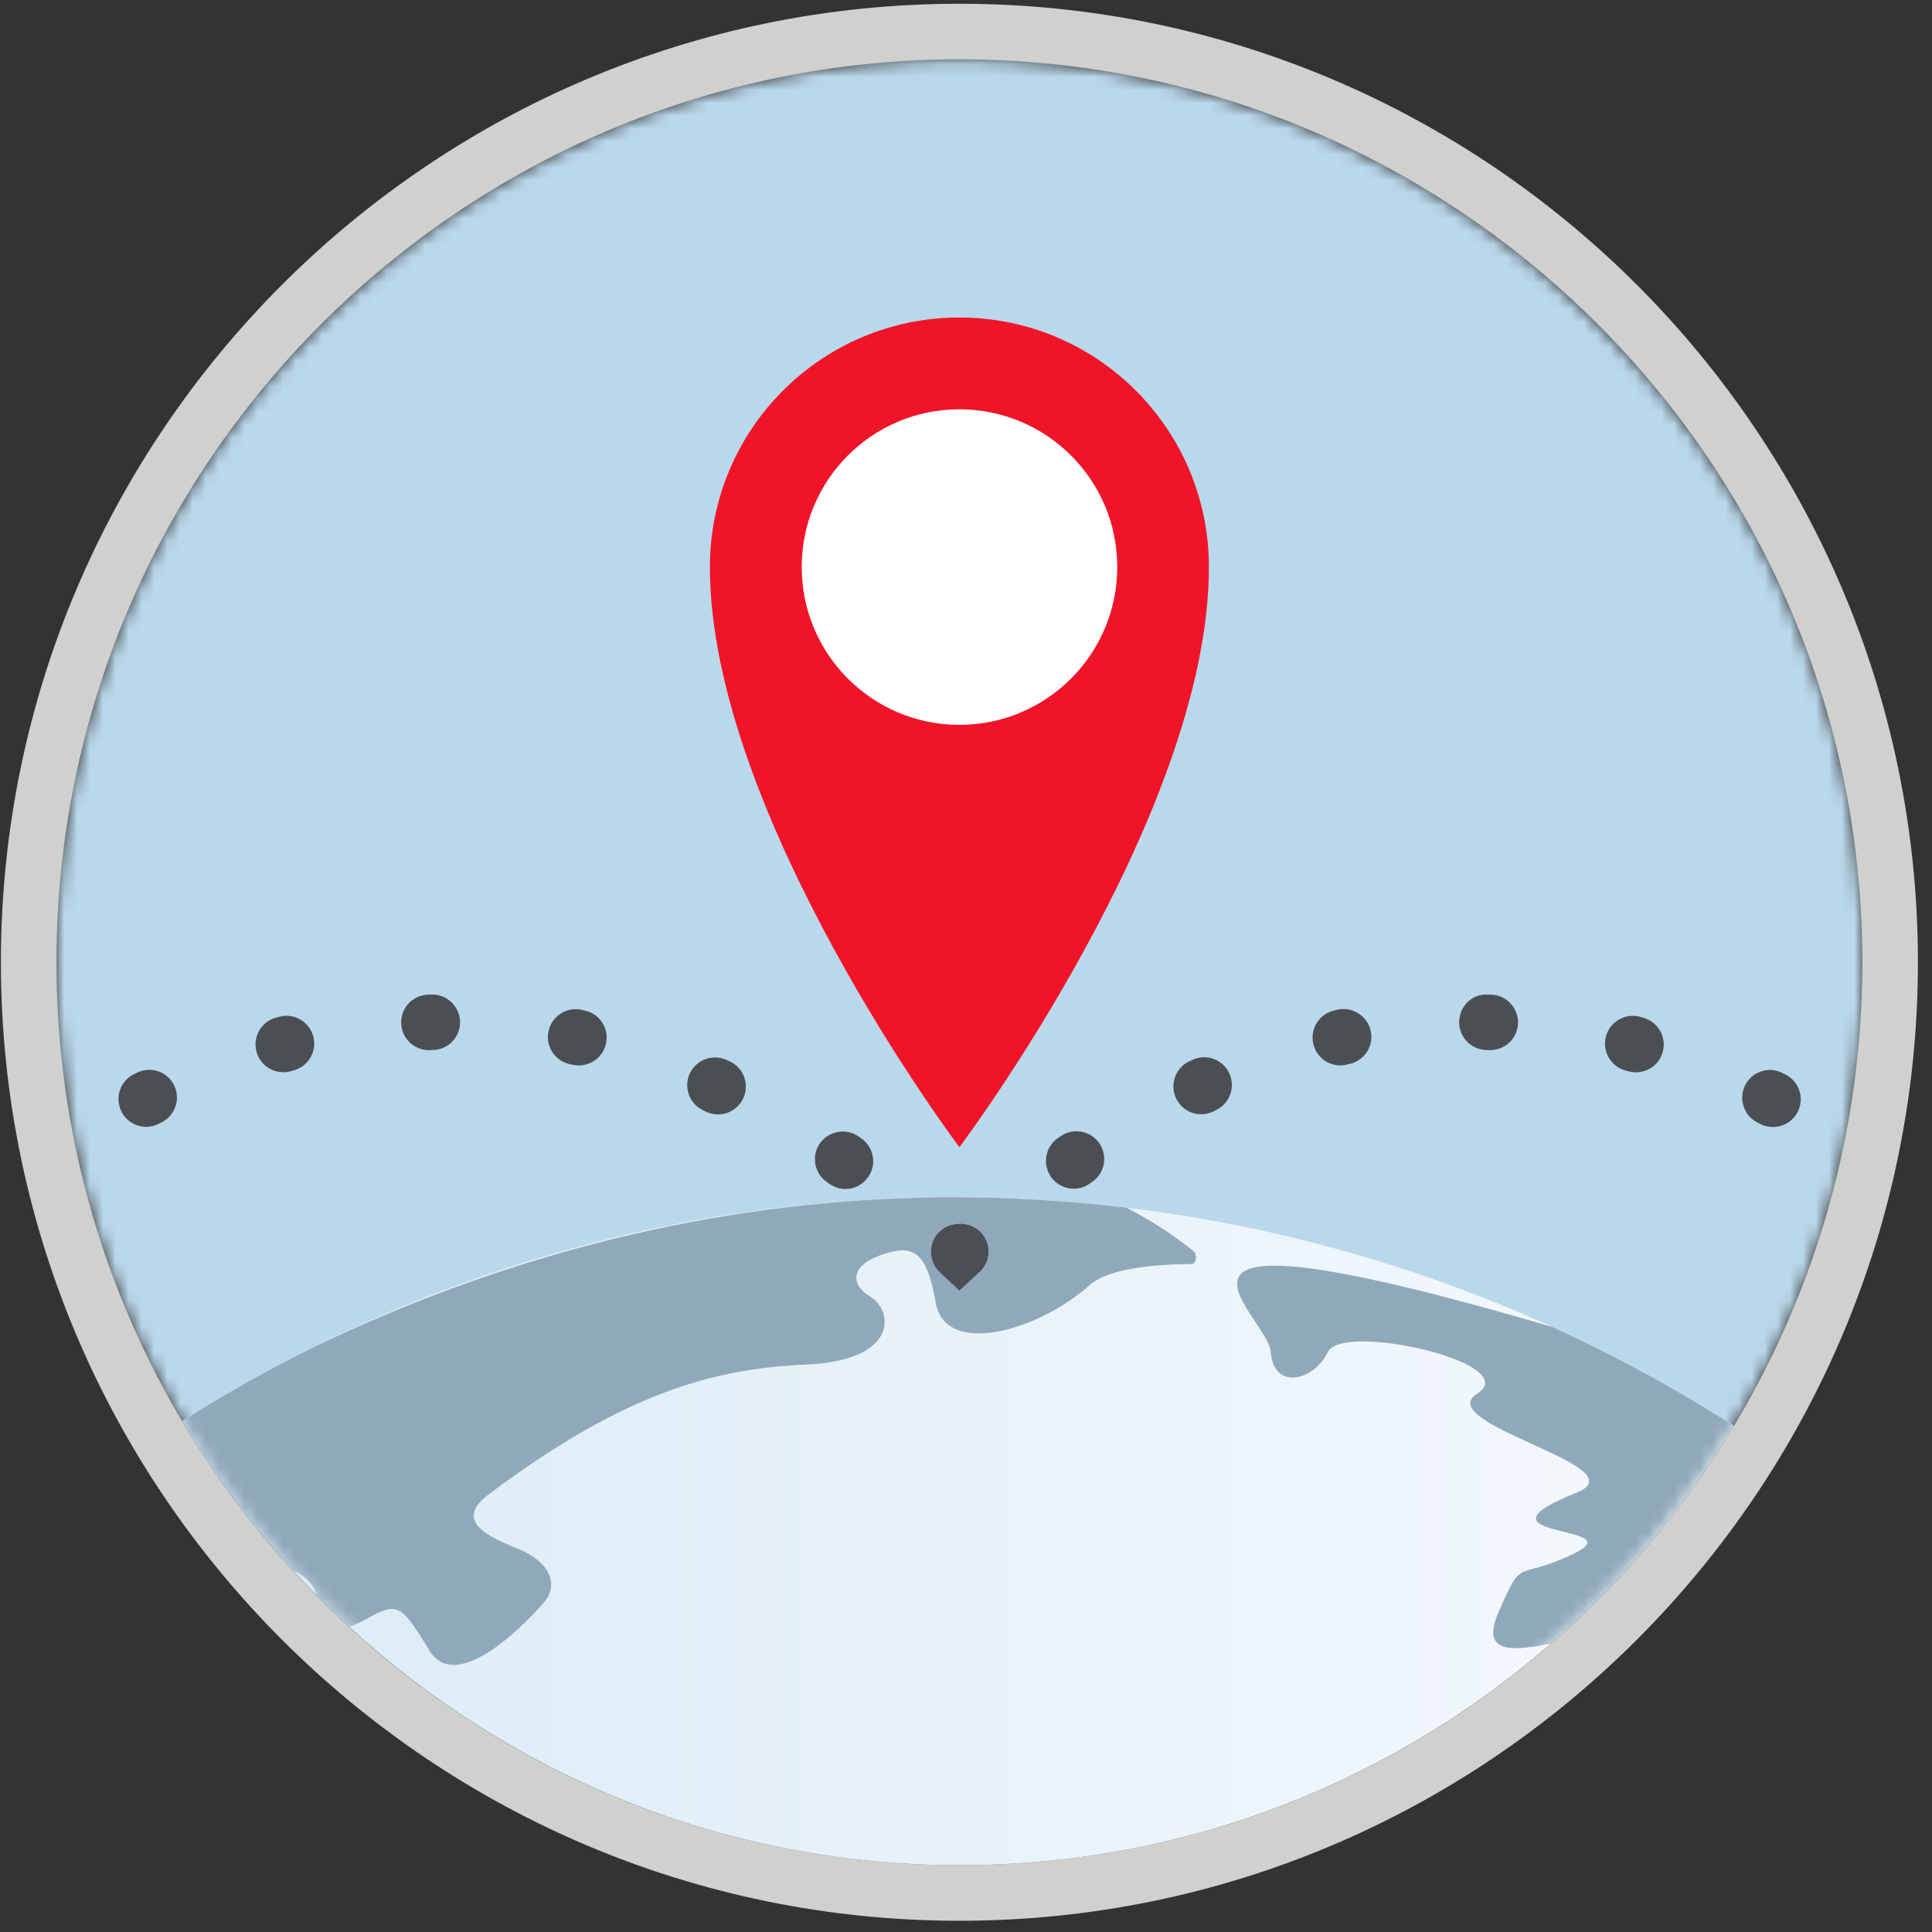
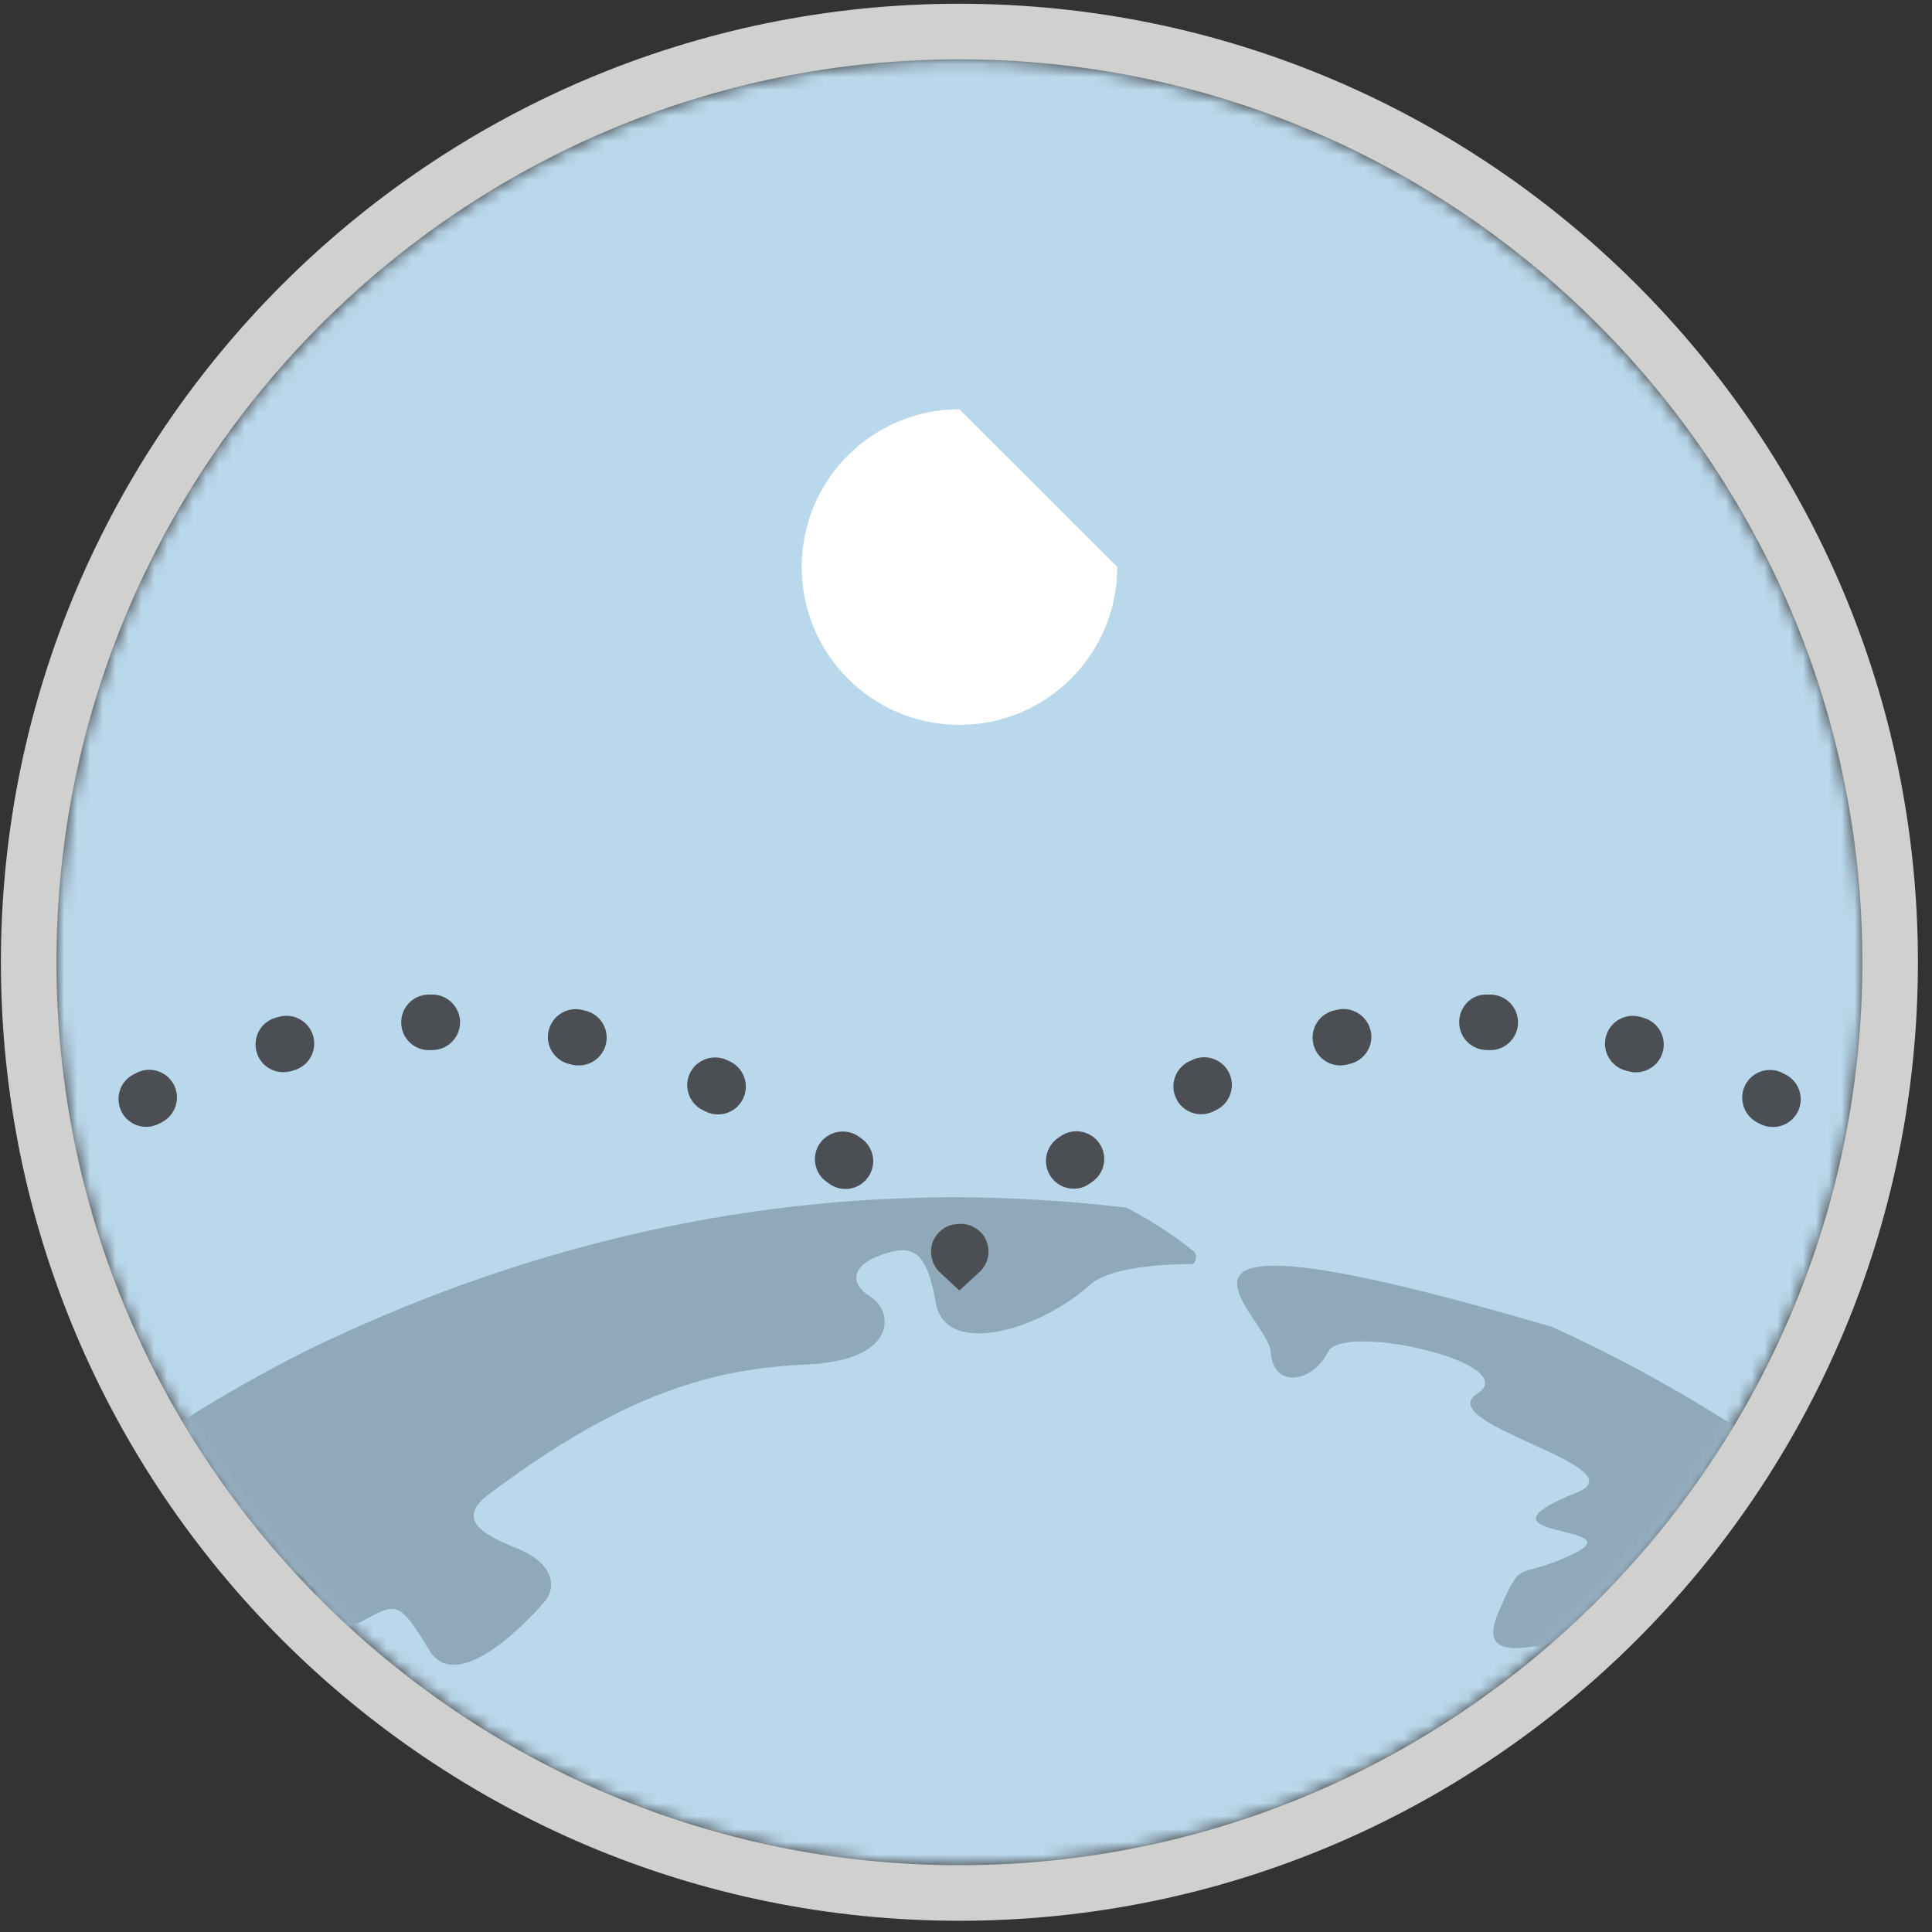
<svg xmlns="http://www.w3.org/2000/svg" xmlns:xlink="http://www.w3.org/1999/xlink" width="150px" height="150px" viewBox="0 0 150 150" version="1.1">
  <rect x="0" y="0" width="150" height="150" fill="#333333" stroke="none" />
  <title>illustration/stopover</title>
  <defs>
    <path d="M0.895,70.221 C0.895,108.837 32.395,140.326 71,140.326 C109.616,140.326 141.105,108.837 141.105,70.221 C141.105,31.605 109.616,0.116 71,0.116 C32.395,0.116 0.895,31.605 0.895,70.221 Z" id="path-1" />
    <linearGradient x1="-43.233%" y1="215.957%" x2="142.716%" y2="215.957%" id="linearGradient-3">
      <stop stop-color="#D1E5F4" offset="0%" />
      <stop stop-color="#FFFFFF" offset="100%" />
    </linearGradient>
    <path d="M0.895,70.221 C0.895,108.837 32.395,140.326 71,140.326 C109.616,140.326 141.105,108.837 141.105,70.221 C141.105,31.605 109.616,0.116 71,0.116 C32.395,0.116 0.895,31.605 0.895,70.221 Z" id="path-4" />
  </defs>
  <g id="illustration/stopover" stroke="none" stroke-width="1" fill="none" fill-rule="evenodd">
    <g id="Page-1">
      <g id="Mask-Clipped" transform="translate(3.488, 4.488)">
        <mask id="mask-2" fill="white">
          <use xlink:href="#path-1" />
        </mask>
        <g id="Path" />
        <g id="Mask" mask="url(#mask-2)" fill="#BAD8EB" fill-rule="nonzero">
          <g transform="translate(-1.326, -2.163)" id="Path-615">
            <path d="M72.326,0.128 C112.244,0.128 144.593,32.477 144.593,72.384 C144.593,112.291 112.244,144.651 72.326,144.651 C32.419,144.651 0.07,112.291 0.07,72.384 C0.07,32.477 32.419,0.128 72.326,0.128 Z" />
          </g>
        </g>
      </g>
-       <path d="M14.151,110.326 C26.384,130.942 48.872,144.814 74.488,144.814 C99.965,144.814 122.337,131.105 134.616,110.698 C116.407,99.012 95.291,92.953 73.977,92.953 C53.384,92.953 32.616,98.616 14.151,110.326 Z" id="Path-617" fill="url(#linearGradient-3)" fill-rule="nonzero" />
      <g id="Mask-Clipped" transform="translate(3.488, 4.488)">
        <mask id="mask-5" fill="white">
          <use xlink:href="#path-4" />
        </mask>
        <g id="Path" />
        <g id="Mask" mask="url(#mask-5)" fill-rule="nonzero">
          <g transform="translate(-12.791, 19.93)">
            <path d="M174.035,114.779 C162.233,98.512 146.872,86.349 129.791,78.593 C94.477,68.244 107.767,77.616 107.965,80.547 C108.151,83.488 111.244,82.895 112.407,80.547 C113.558,78.198 127.663,81.43 124,83.779 C120.326,86.128 136.744,89.453 131.721,91.465 C122.744,95.058 136.174,93.93 131.535,96.186 C126.895,98.442 127.616,96.233 125.651,100.744 C123.93,104.721 127.919,103.558 132.093,102.674 C138.605,101.279 142.163,95.733 144.291,96.802 C146.407,97.884 153.512,99.058 155.081,104.36 C156.651,109.651 156.651,111.116 157.233,113.174 C157.814,115.233 163.698,141.686 166.547,144.616 C169.407,147.558 170.756,145.802 172.302,136.977 C173.849,128.163 173.07,124.047 175.593,125.512 C176.477,126.035 179.523,127.651 183.093,129.523 C180.488,124.453 177.477,119.523 174.035,114.779 Z M94.814,69.128 C94.407,69.093 94,69.047 93.593,69.012 C93.198,68.977 92.814,68.942 92.419,68.907 C91.872,68.86 91.314,68.826 90.756,68.791 L89.907,68.733 C89.291,68.698 88.663,68.663 88.047,68.64 C87.779,68.628 87.523,68.616 87.267,68.605 C86.674,68.581 86.07,68.57 85.477,68.558 C85.151,68.547 84.826,68.547 84.5,68.547 C84.035,68.535 83.558,68.535 83.081,68.535 C82.593,68.535 82.116,68.547 81.628,68.547 C81.372,68.558 81.128,68.558 80.872,68.57 C64.965,68.93 49.012,72.779 33.535,80.233 C28.058,82.953 22.733,86.163 17.616,89.872 C16.872,90.419 16.14,90.965 15.419,91.512 C15.349,93.86 13.593,100.744 14.326,102.291 C15.163,104.058 15.209,106.709 14.686,108.733 C14.163,110.767 15.709,110.337 16.186,106.977 C16.674,103.628 21.581,96.512 23.663,96.512 C25.744,96.5 32.907,96.198 33.837,99.291 C34.756,102.395 35.512,102.488 37.791,101.256 C40.07,100.023 40.372,99.953 42.616,103.686 C44.849,107.43 50.733,100.965 51.605,99.907 C52.488,98.86 52.407,96.965 49.326,95.744 C46.233,94.535 44.965,93.326 47.244,91.605 C57.791,83.686 64.756,81.837 71.93,81.523 C79.093,81.198 78.651,77.349 76.895,76.267 C75.151,75.198 75.488,73.767 77.767,73 C80.035,72.233 81.221,72.477 81.953,76.721 C82.686,80.953 89.86,78.965 93.93,75.337 C95.512,73.93 99.674,73.733 101.826,73.721 C102.174,73.721 102.302,72.988 101.977,72.733 C100.907,71.86 99.128,70.57 96.791,69.36 C96.698,69.337 96.605,69.326 96.5,69.314 C95.942,69.256 95.372,69.186 94.814,69.128 Z" id="Path-619" fill="#90A9BA" />
            <path d="M125,57.116 C124.988,57.116 124.965,57.116 124.953,57.116 L124.721,57.105 C123.535,57.093 122.581,56.116 122.593,54.93 C122.605,53.733 123.57,52.733 124.779,52.802 L125.058,52.802 C126.244,52.826 127.186,53.826 127.163,55.012 C127.128,56.186 126.174,57.116 125,57.116 Z M113.372,58.302 C112.384,58.302 111.488,57.628 111.267,56.616 C111,55.465 111.721,54.302 112.884,54.035 L113.128,53.977 C114.291,53.709 115.453,54.442 115.721,55.605 C115.988,56.767 115.256,57.919 114.093,58.186 L113.849,58.244 C113.686,58.279 113.523,58.302 113.372,58.302 Z M136.314,58.837 C136.128,58.837 135.919,58.814 135.733,58.756 L135.512,58.698 C134.36,58.384 133.674,57.198 133.988,56.047 C134.302,54.895 135.488,54.221 136.628,54.523 L136.907,54.605 C138.047,54.93 138.721,56.116 138.395,57.267 C138.128,58.221 137.256,58.837 136.314,58.837 Z M102.558,62.093 C101.756,62.093 100.988,61.64 100.616,60.86 C100.105,59.791 100.558,58.5 101.628,57.988 L101.884,57.872 C102.953,57.36 104.244,57.837 104.744,58.907 C105.244,59.988 104.779,61.279 103.698,61.779 L103.488,61.884 C103.198,62.023 102.872,62.093 102.558,62.093 Z M146.953,63.081 C146.616,63.081 146.279,63.012 145.965,62.849 L145.721,62.721 C144.663,62.163 144.267,60.849 144.814,59.802 C145.372,58.744 146.686,58.349 147.733,58.907 L147.942,59.012 C149,59.558 149.419,60.86 148.872,61.919 C148.488,62.663 147.733,63.081 146.953,63.081 Z M92.674,67.872 C91.988,67.872 91.326,67.558 90.907,66.965 C90.221,65.988 90.453,64.64 91.419,63.953 L91.64,63.802 C92.616,63.116 93.965,63.36 94.651,64.337 C95.326,65.314 95.093,66.663 94.105,67.337 L93.907,67.477 C93.535,67.744 93.105,67.872 92.674,67.872 Z M156.605,69.279 C156.151,69.279 155.686,69.128 155.291,68.826 L155.093,68.686 C154.151,67.965 153.965,66.605 154.686,65.663 C155.407,64.709 156.756,64.523 157.709,65.244 L157.919,65.407 C158.86,66.128 159.047,67.477 158.314,68.43 C157.895,68.988 157.256,69.279 156.605,69.279 Z M165.14,76.86 C164.605,76.86 164.07,76.663 163.663,76.244 C163.663,76.244 163.581,76.174 163.581,76.163 L163.488,76.07 C162.64,75.233 162.64,73.86 163.488,73.023 C164.326,72.174 165.698,72.174 166.535,73.023 L166.651,73.14 C167.488,73.988 167.512,75.384 166.674,76.221 C166.233,76.651 165.686,76.86 165.14,76.86 Z M83.791,75.779 L82.337,74.43 C81.442,73.64 81.326,72.244 82.116,71.349 C82.523,70.895 83.058,70.651 83.616,70.616 C84.302,70.535 85.023,70.767 85.523,71.337 C86.302,72.233 86.209,73.593 85.314,74.372 L83.791,75.779 Z M42.605,57.116 C41.442,57.116 40.477,56.186 40.453,55.012 C40.419,53.826 41.36,52.826 42.558,52.802 L42.814,52.802 C43.977,52.756 44.988,53.709 45.023,54.895 C45.047,56.093 44.105,57.081 42.919,57.105 L42.663,57.116 C42.651,57.116 42.628,57.116 42.605,57.116 Z M54.244,58.302 C54.093,58.302 53.93,58.291 53.767,58.256 L53.523,58.198 C52.36,57.93 51.628,56.779 51.895,55.616 C52.163,54.453 53.314,53.721 54.477,53.988 L54.733,54.047 C55.895,54.314 56.616,55.465 56.349,56.628 C56.116,57.628 55.233,58.302 54.244,58.302 Z M31.291,58.826 C30.36,58.826 29.512,58.221 29.233,57.291 C28.895,56.14 29.535,54.942 30.686,54.605 L30.977,54.523 C32.128,54.209 33.314,54.895 33.628,56.047 C33.93,57.198 33.256,58.372 32.105,58.686 L31.907,58.744 C31.709,58.802 31.5,58.826 31.291,58.826 Z M65.047,62.105 C64.733,62.105 64.419,62.035 64.116,61.895 L63.907,61.791 C62.826,61.291 62.36,60 62.86,58.919 C63.372,57.849 64.651,57.384 65.733,57.884 L65.988,58 C67.058,58.512 67.512,59.802 67,60.872 C66.628,61.651 65.86,62.105 65.047,62.105 Z M20.663,63.07 C19.884,63.07 19.128,62.651 18.744,61.907 C18.198,60.849 18.605,59.547 19.663,59 L19.895,58.884 C20.953,58.337 22.256,58.744 22.802,59.802 C23.349,60.86 22.93,62.163 21.872,62.709 L21.651,62.826 C21.337,62.988 20.988,63.07 20.663,63.07 Z M74.942,67.895 C74.512,67.895 74.081,67.767 73.709,67.5 L73.512,67.36 C72.523,66.686 72.279,65.337 72.953,64.36 C73.64,63.384 74.977,63.14 75.965,63.814 L76.174,63.965 C77.151,64.651 77.395,65.988 76.709,66.965 C76.291,67.57 75.628,67.895 74.942,67.895 Z M11,69.256 C10.36,69.256 9.721,68.965 9.291,68.407 C8.57,67.465 8.744,66.116 9.698,65.395 L9.907,65.233 C10.849,64.512 12.198,64.698 12.919,65.64 C13.64,66.593 13.465,67.942 12.512,68.663 L12.314,68.814 C11.919,69.116 11.465,69.256 11,69.256 Z M2.419,76.872 C1.86,76.872 1.314,76.663 0.895,76.244 C0.047,75.407 0.047,74.035 0.884,73.186 L0.988,73.081 L2.593,74.523 L4.07,76.105 L3.942,76.233 C3.523,76.651 2.965,76.872 2.419,76.872 Z" id="Path-620" fill="#4B4F54" />
-             <path d="M103.163,19.605 C103.163,38.907 83.791,64.651 83.791,64.651 C83.791,64.651 64.419,38.907 64.419,19.605 C64.419,8.907 73.093,0.233 83.791,0.233 C94.488,0.233 103.163,8.907 103.163,19.605 Z" id="Path-621" fill="#F01428" />
-             <path d="M96.047,19.605 C96.047,26.372 90.558,31.86 83.791,31.86 C77.023,31.86 71.547,26.372 71.547,19.605 C71.547,12.837 77.023,7.36 83.791,7.36 C90.558,7.36 96.047,12.837 96.047,19.605 Z" id="Path-622" fill="#FFFFFF" />
+             <path d="M96.047,19.605 C96.047,26.372 90.558,31.86 83.791,31.86 C77.023,31.86 71.547,26.372 71.547,19.605 C71.547,12.837 77.023,7.36 83.791,7.36 Z" id="Path-622" fill="#FFFFFF" />
          </g>
        </g>
      </g>
      <path d="M74.488,149.128 C33.453,149.128 0.07,115.744 0.07,74.709 C0.07,33.674 33.453,0.291 74.488,0.291 C115.523,0.291 148.907,33.674 148.907,74.709 C148.907,115.744 115.523,149.128 74.488,149.128 Z M74.488,4.605 C35.837,4.605 4.384,36.047 4.384,74.709 C4.384,113.36 35.837,144.814 74.488,144.814 C113.151,144.814 144.593,113.36 144.593,74.709 C144.593,36.047 113.151,4.605 74.488,4.605 Z" id="Path-624" fill="#D0D0CE" />
    </g>
  </g>
</svg>